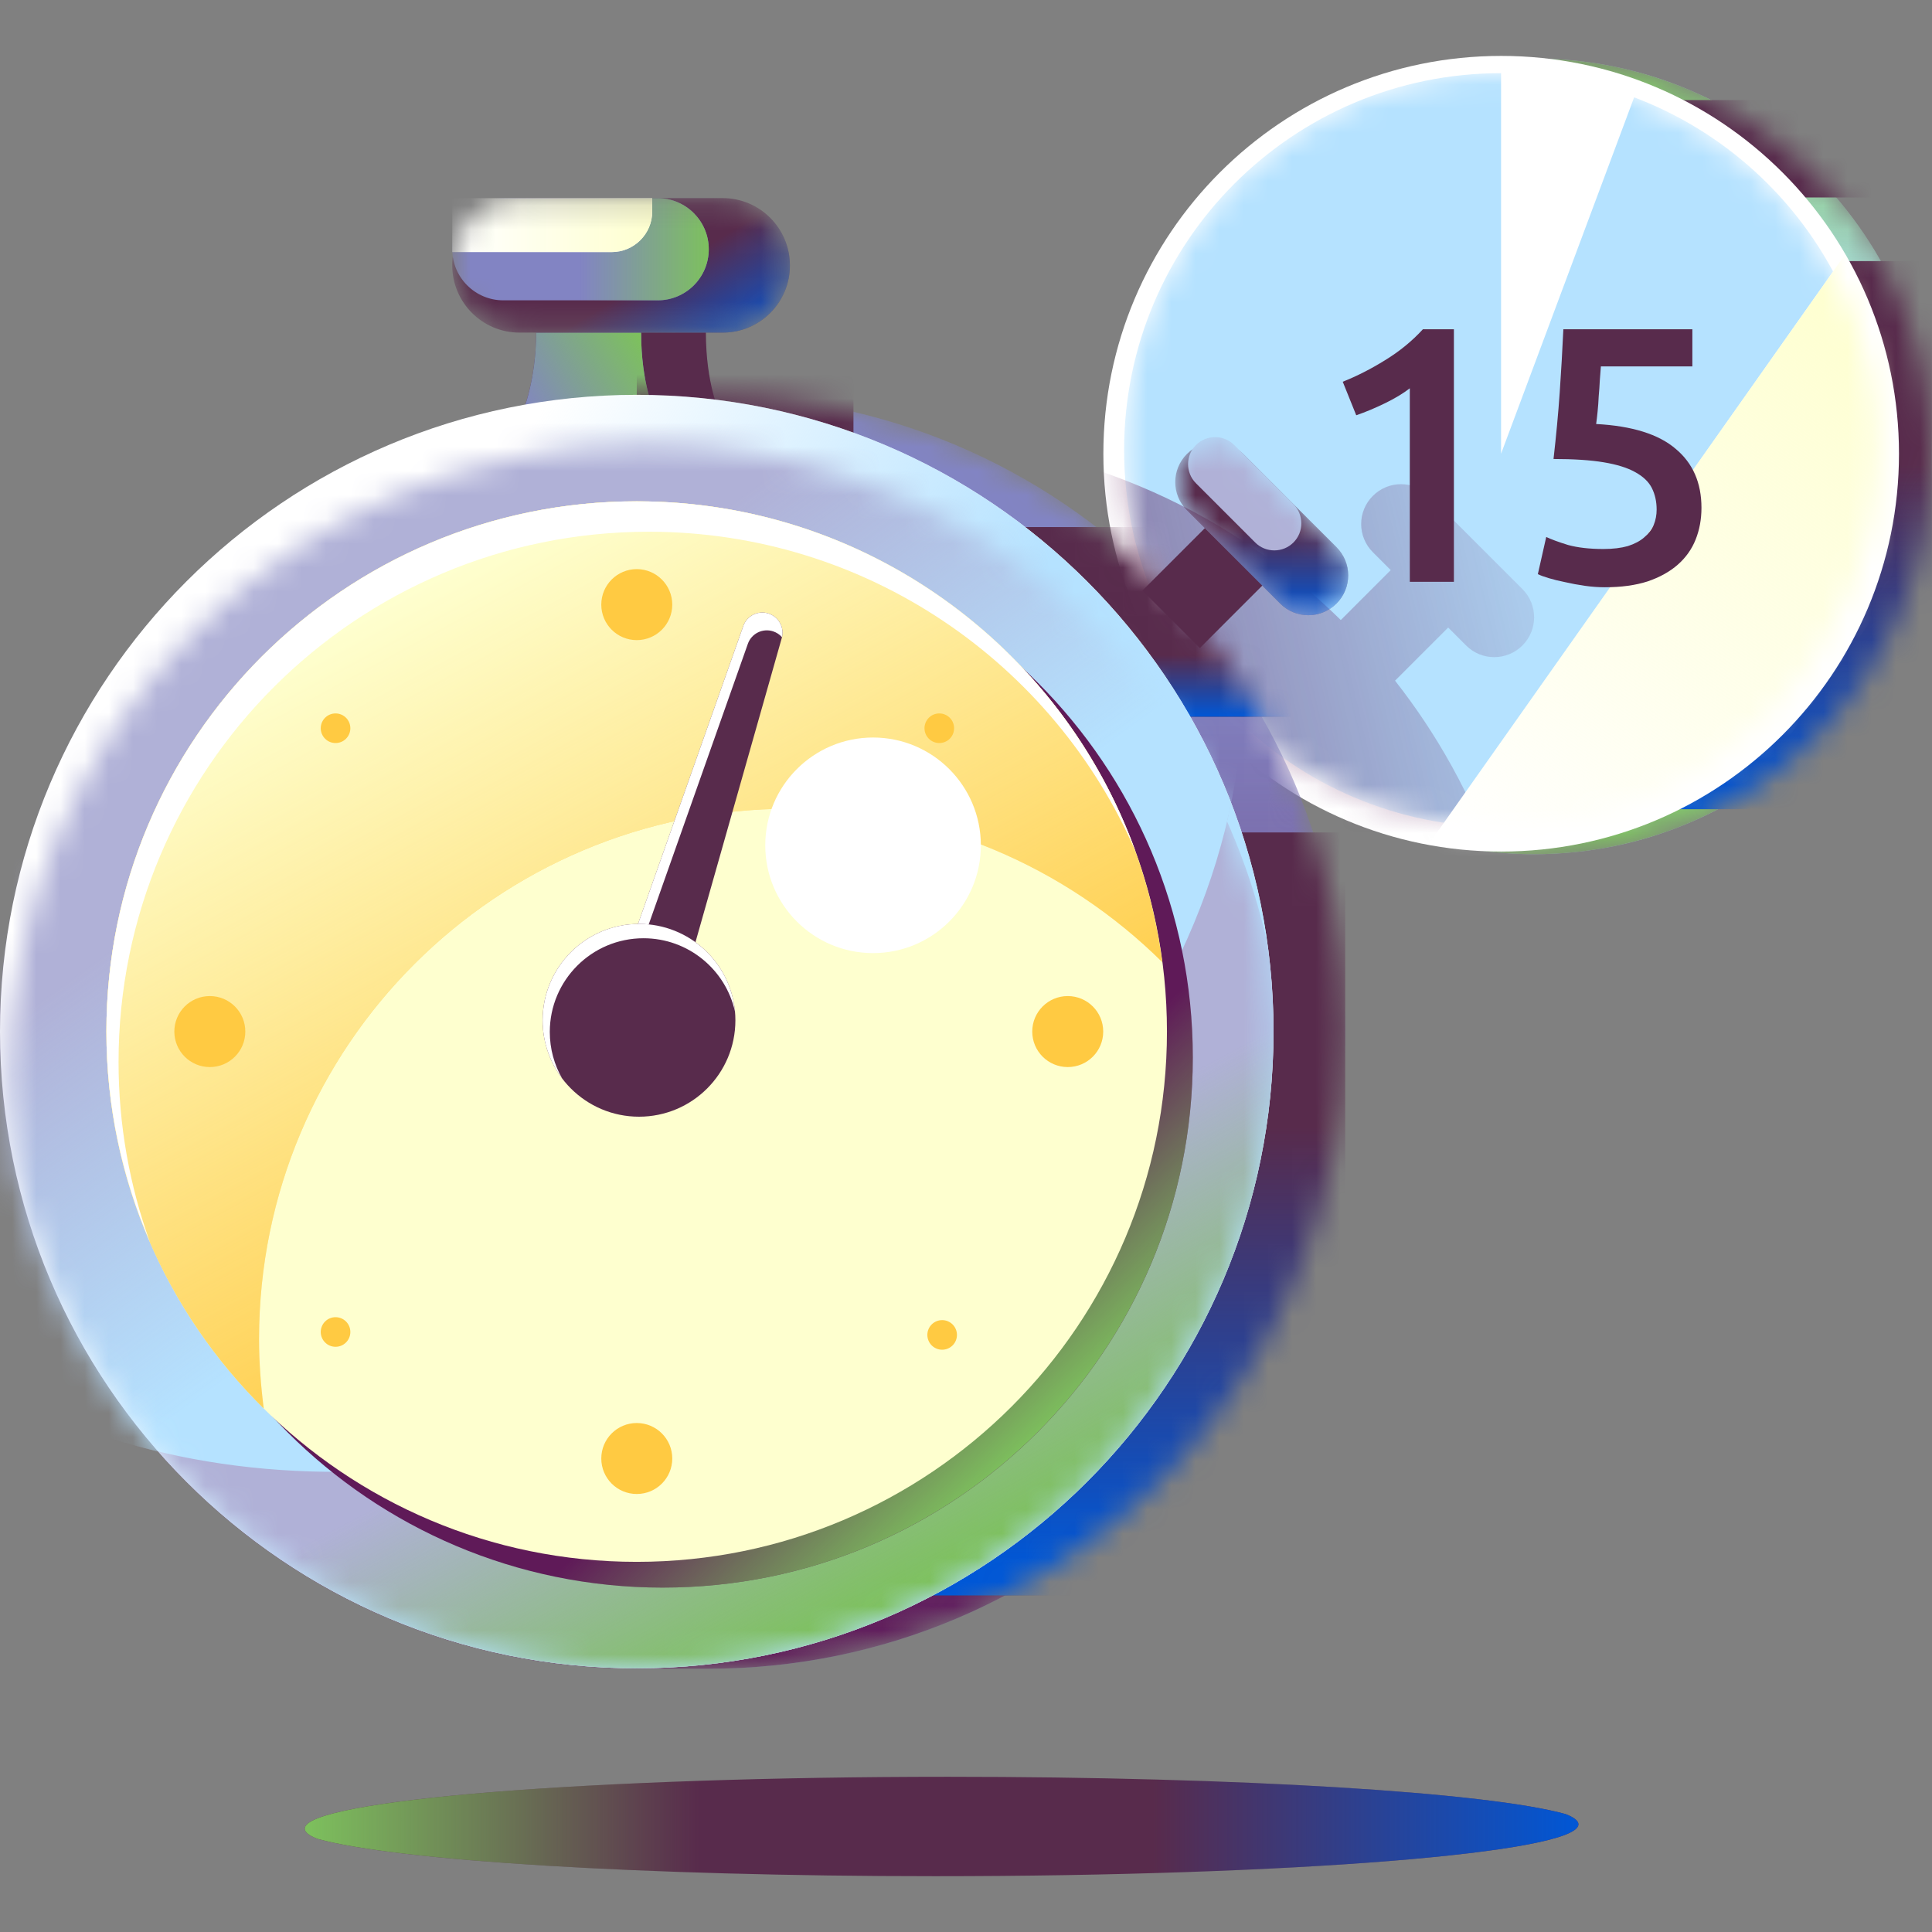
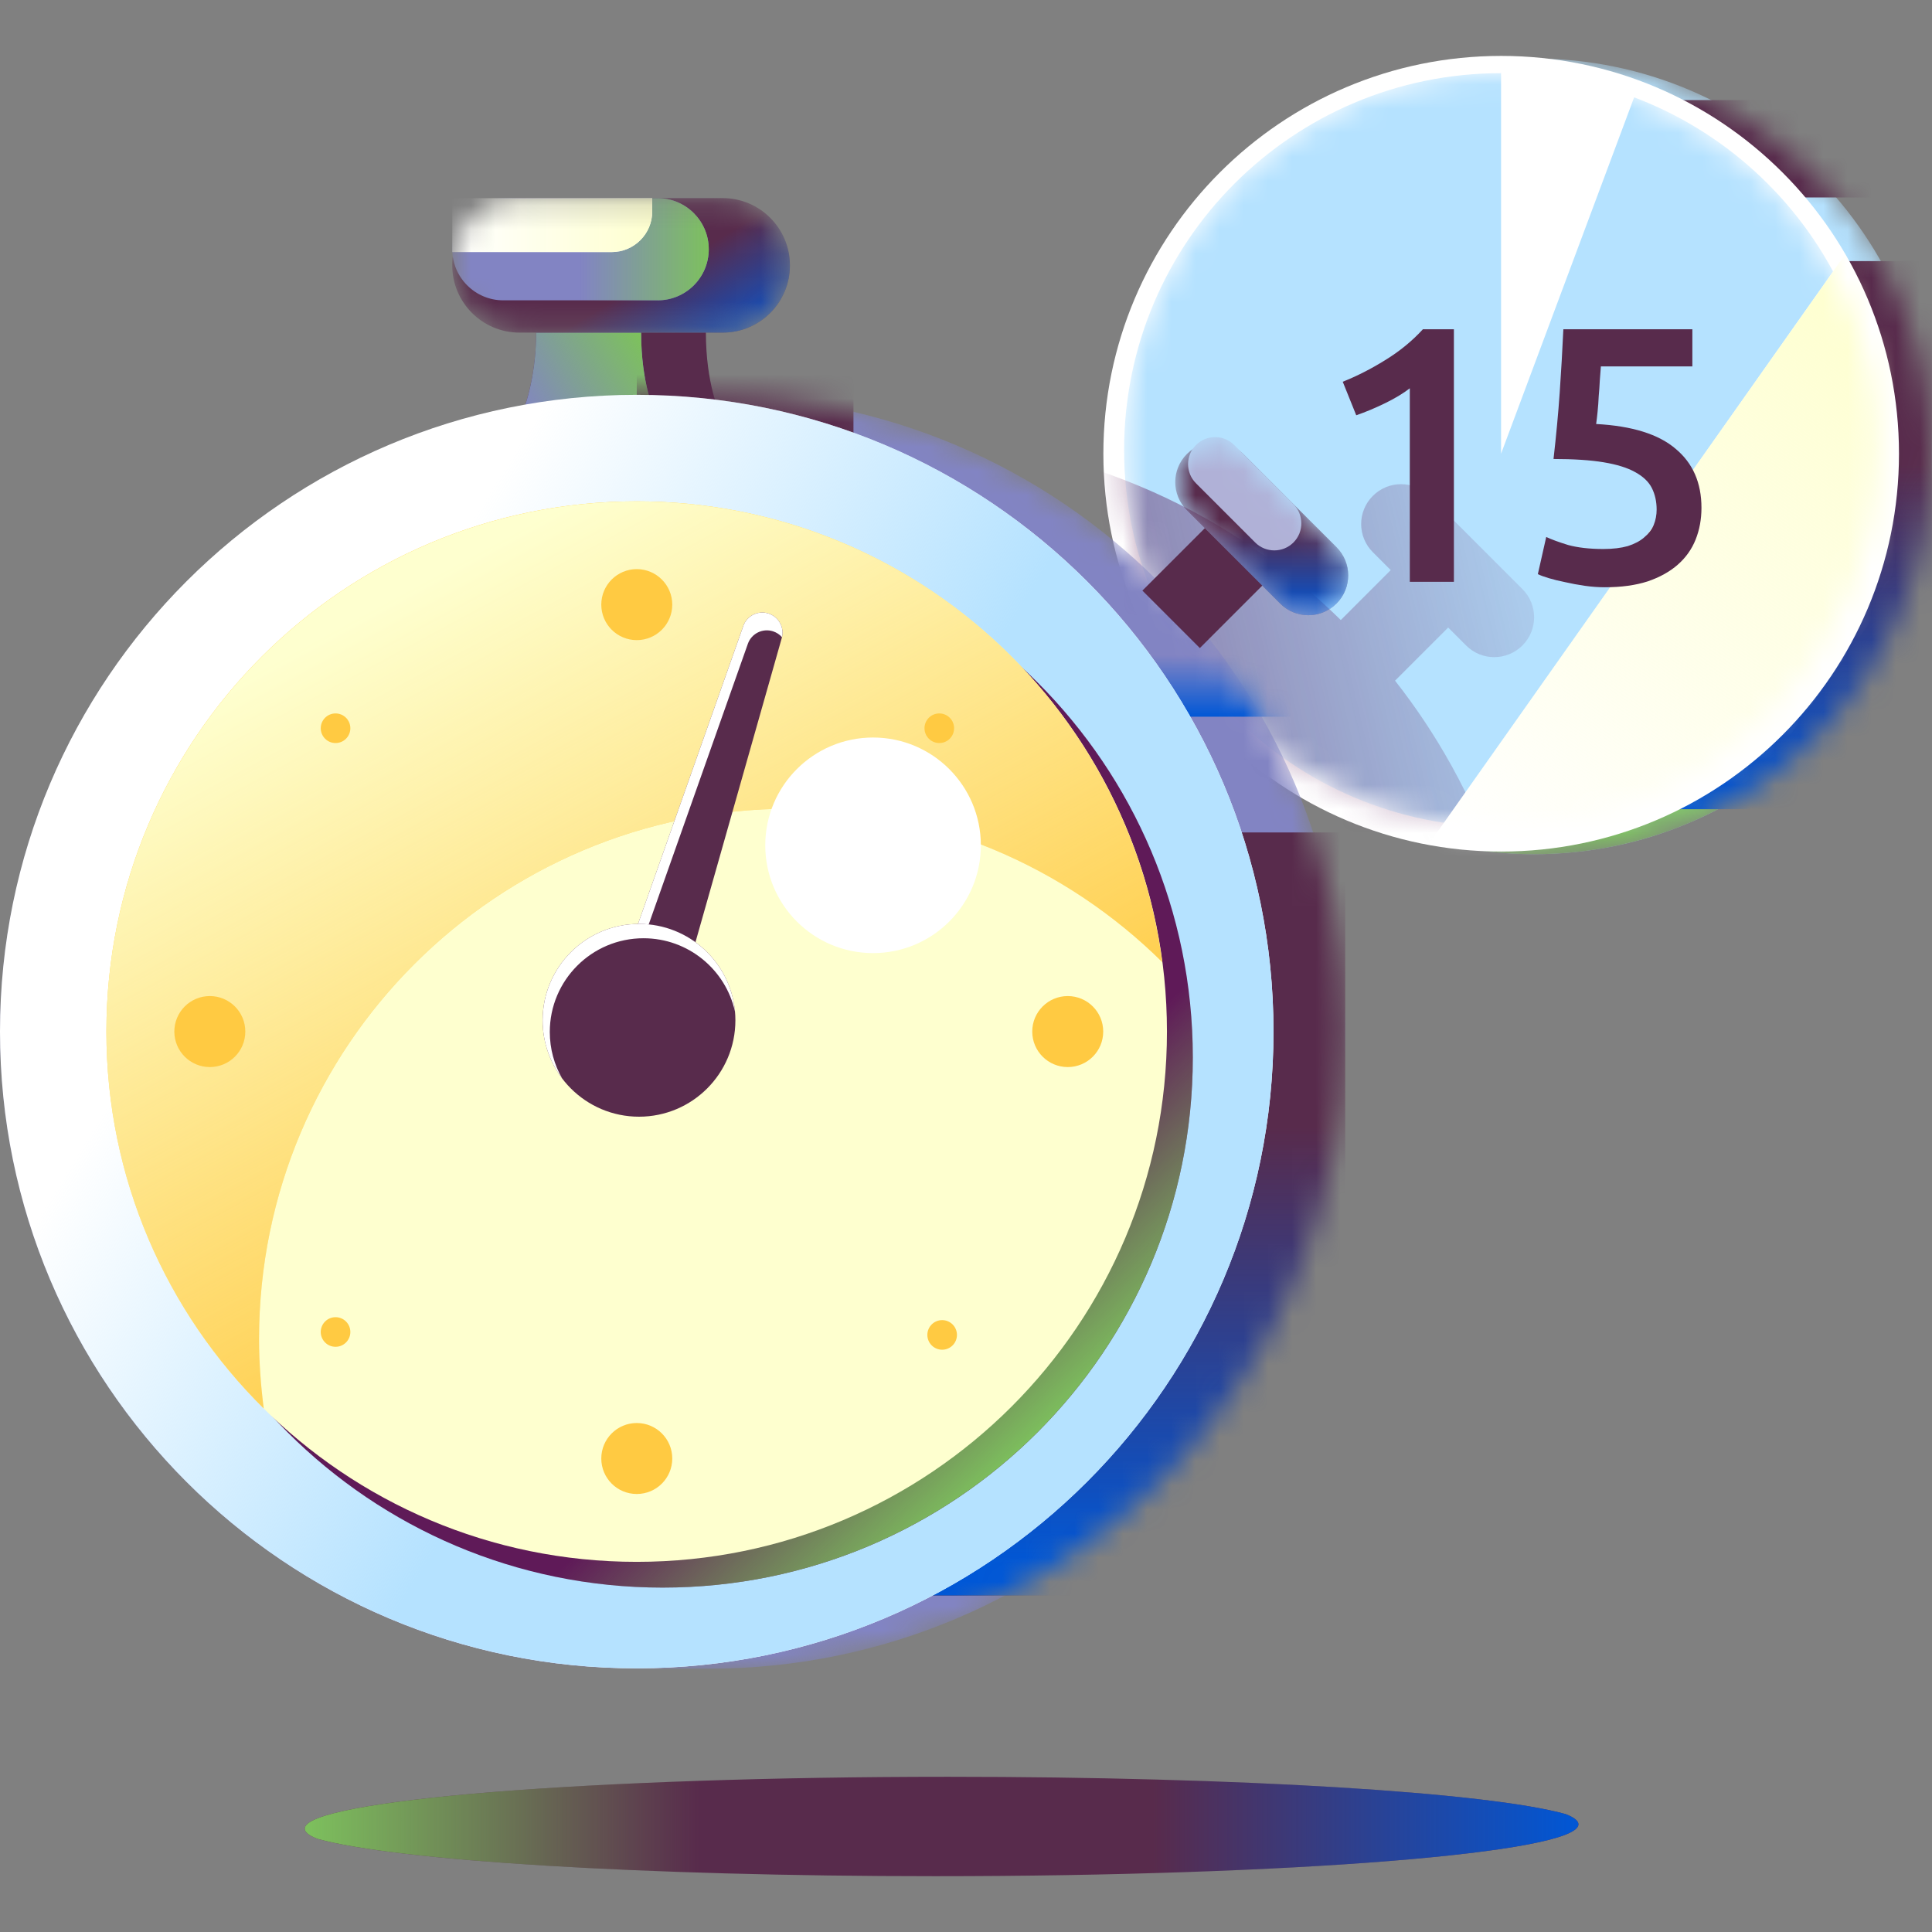
<svg xmlns="http://www.w3.org/2000/svg" width="80" height="80" viewBox="0 0 80 80" fill="none">
  <rect x="0" y="0" width="80" height="80" fill="#808080" stroke="none" />
  <path d="M65.36 75.54C65.36 75.397 65.18 75.254 64.831 75.118C61.612 74.221 51.38 73.573 39.258 73.573C24.548 73.573 12.617 74.538 12.617 75.721C12.617 75.865 12.797 76.008 13.146 76.143C16.377 77.04 26.596 77.689 38.718 77.689C53.429 77.689 65.36 76.724 65.36 75.54Z" fill="#582B4C" />
  <path d="M65.36 75.54C65.36 75.397 65.18 75.254 64.831 75.118C61.612 74.221 51.38 73.573 39.258 73.573C24.548 73.573 12.617 74.538 12.617 75.721C12.617 75.865 12.797 76.008 13.146 76.143C16.377 77.04 26.596 77.689 38.718 77.689C53.429 77.689 65.36 76.724 65.36 75.54Z" fill="url(#paint0_linear_5267_72132)" />
  <mask id="mask0_5267_72132" style="mask-type:alpha" maskUnits="userSpaceOnUse" x="47" y="2" width="33" height="34">
    <path d="M63.527 35.37C72.625 35.37 80 27.995 80 18.898C80 9.8 72.625 2.425 63.527 2.425C54.43 2.425 47.055 9.8 47.055 18.898C47.055 27.995 54.43 35.37 63.527 35.37Z" fill="white" />
  </mask>
  <g mask="url(#mask0_5267_72132)">
    <path d="M63.527 35.37C72.625 35.37 80 27.995 80 18.898C80 9.8 72.625 2.425 63.527 2.425C54.43 2.425 47.055 9.8 47.055 18.898C47.055 27.995 54.43 35.37 63.527 35.37Z" fill="#B5E2FF" />
-     <path d="M63.527 35.37C72.625 35.37 80 27.995 80 18.898C80 9.8 72.625 2.425 63.527 2.425C54.43 2.425 47.055 9.8 47.055 18.898C47.055 27.995 54.43 35.37 63.527 35.37Z" fill="url(#paint1_linear_5267_72132)" />
    <path d="M63.527 35.37C72.625 35.37 80 27.995 80 18.898C80 9.8 72.625 2.425 63.527 2.425C54.43 2.425 47.055 9.8 47.055 18.898C47.055 27.995 54.43 35.37 63.527 35.37Z" fill="url(#paint2_linear_5267_72132)" />
    <path d="M79.997 10.812H64.594V33.506H79.997V10.812Z" fill="#582B4C" />
    <path d="M79.997 10.812H64.594V33.506H79.997V10.812Z" fill="url(#paint3_linear_5267_72132)" />
    <path d="M79.997 4.143H64.594V8.176H79.997V4.143Z" fill="#582B4C" />
  </g>
  <path d="M62.16 35.261C71.258 35.261 78.633 27.886 78.633 18.788C78.633 9.691 71.258 2.315 62.16 2.315C53.063 2.315 45.688 9.691 45.688 18.788C45.688 27.886 53.063 35.261 62.16 35.261Z" fill="white" />
  <mask id="mask1_5267_72132" style="mask-type:alpha" maskUnits="userSpaceOnUse" x="46" y="3" width="32" height="32">
    <path d="M62.156 34.248C70.777 34.248 77.765 27.26 77.765 18.639C77.765 10.019 70.777 3.03 62.156 3.03C53.535 3.03 46.547 10.019 46.547 18.639C46.547 27.26 53.535 34.248 62.156 34.248Z" fill="white" />
  </mask>
  <g mask="url(#mask1_5267_72132)">
    <path d="M62.156 34.248C70.777 34.248 77.765 27.26 77.765 18.639C77.765 10.019 70.777 3.03 62.156 3.03C53.535 3.03 46.547 10.019 46.547 18.639C46.547 27.26 53.535 34.248 62.156 34.248Z" fill="#B5E2FF" />
    <path d="M37.026 18.1H34.062C19.501 18.1 7.695 29.906 7.695 44.466C7.695 59.027 19.501 70.833 34.062 70.833H37.026C51.586 70.833 63.392 59.027 63.392 44.466C63.392 38.322 61.291 32.668 57.766 28.185L59.966 25.985L60.707 26.727C61.35 27.372 62.395 27.372 63.041 26.727C63.686 26.081 63.686 25.039 63.041 24.393L59.18 20.533C58.535 19.887 57.492 19.887 56.847 20.533C56.201 21.178 56.201 22.221 56.847 22.866L57.587 23.607L55.52 25.674C50.761 20.99 44.231 18.1 37.026 18.1Z" fill="url(#paint4_linear_5267_72132)" />
    <path d="M88.223 10.473H76.447L56.859 38.218H68.635L88.223 10.473Z" fill="white" />
    <path d="M88.223 10.473H76.447L56.859 38.218H68.635L88.223 10.473Z" fill="url(#paint5_linear_5267_72132)" />
    <path d="M62.156 2.571L62.156 18.787L67.802 3.666L64.768 2.824L62.156 2.571Z" fill="white" />
  </g>
  <path d="M29.792 17.073H21.641C21.641 17.073 22.201 15.733 22.201 13.773H29.229C29.232 15.903 29.792 17.073 29.792 17.073Z" fill="#582B4C" />
  <path d="M27.11 17.073H21.641C21.641 17.073 22.201 15.733 22.201 13.773H26.547C26.547 15.903 27.11 17.073 27.11 17.073Z" fill="#8284C3" />
  <path d="M27.11 17.073H21.641C21.641 17.073 22.201 15.733 22.201 13.773H26.547C26.547 15.903 27.11 17.073 27.11 17.073Z" fill="url(#paint6_linear_5267_72132)" />
  <mask id="mask2_5267_72132" style="mask-type:alpha" maskUnits="userSpaceOnUse" x="0" y="16" width="56" height="54">
    <path d="M29.33 16.364H26.367C11.806 16.364 0 28.17 0 42.731C0 57.291 11.806 69.098 26.367 69.098H29.33C43.891 69.098 55.697 57.291 55.697 42.731C55.697 28.17 43.894 16.364 29.33 16.364Z" fill="white" />
  </mask>
  <g mask="url(#mask2_5267_72132)">
    <path d="M29.33 16.364H26.367C11.806 16.364 0 28.17 0 42.731C0 57.291 11.806 69.098 26.367 69.098H29.33C43.891 69.098 55.697 57.291 55.697 42.731C55.697 28.17 43.894 16.364 29.33 16.364Z" fill="#8284C3" />
-     <path d="M29.33 16.364H26.367C11.806 16.364 0 28.17 0 42.731C0 57.291 11.806 69.098 26.367 69.098H29.33C43.891 69.098 55.697 57.291 55.697 42.731C55.697 28.17 43.894 16.364 29.33 16.364Z" fill="url(#paint7_linear_5267_72132)" />
-     <path d="M54.09 21.825H39.008V29.677H54.09V21.825Z" fill="#582B4C" />
    <path d="M54.09 21.825H39.008V29.677H54.09V21.825Z" fill="url(#paint8_linear_5267_72132)" />
    <path d="M35.34 13.773H26.367V18.555H35.34V13.773Z" fill="#582B4C" />
    <path d="M55.702 34.47H32.711V66.064H55.702V34.47Z" fill="#582B4C" />
    <path d="M55.702 34.47H32.711V66.064H55.702V34.47Z" fill="url(#paint9_linear_5267_72132)" />
  </g>
  <path d="M26.367 69.082C40.929 69.082 52.733 57.277 52.733 42.715C52.733 28.153 40.929 16.349 26.367 16.349C11.805 16.349 0 28.153 0 42.715C0 57.277 11.805 69.082 26.367 69.082Z" fill="white" />
  <path d="M26.367 69.082C40.929 69.082 52.733 57.277 52.733 42.715C52.733 28.153 40.929 16.349 26.367 16.349C11.805 16.349 0 28.153 0 42.715C0 57.277 11.805 69.082 26.367 69.082Z" fill="url(#paint10_linear_5267_72132)" />
  <mask id="mask3_5267_72132" style="mask-type:alpha" maskUnits="userSpaceOnUse" x="0" y="18" width="53" height="52">
-     <path d="M52.735 42.715C52.735 41.509 52.653 40.321 52.496 39.157C49.926 27.288 39.365 18.394 26.726 18.394C12.165 18.394 0.359 30.2 0.359 44.76C0.359 45.966 0.441 47.154 0.599 48.318C3.168 60.188 13.726 69.081 26.365 69.081C40.929 69.081 52.735 57.275 52.735 42.715Z" fill="white" />
-   </mask>
+     </mask>
  <g mask="url(#mask3_5267_72132)">
    <path d="M52.735 42.715C52.735 41.509 52.653 40.321 52.496 39.157C49.926 27.288 39.365 18.394 26.726 18.394C12.165 18.394 0.359 30.2 0.359 44.76C0.359 45.966 0.441 47.154 0.599 48.318C3.168 60.188 13.726 69.081 26.365 69.081C40.929 69.081 52.735 57.275 52.735 42.715Z" fill="#B0B1D7" />
    <path d="M52.735 42.715C52.735 41.509 52.653 40.321 52.496 39.157C49.926 27.288 39.365 18.394 26.726 18.394C12.165 18.394 0.359 30.2 0.359 44.76C0.359 45.966 0.441 47.154 0.599 48.318C3.168 60.188 13.726 69.081 26.365 69.081C40.929 69.081 52.735 57.275 52.735 42.715Z" fill="url(#paint11_linear_5267_72132)" />
    <path d="M49.278 19.447C48.757 18.431 48.154 17.476 47.479 16.583C39.538 8.021 24.133 6.451 10.296 13.545C-5.645 21.716 -13.47 38.292 -7.178 50.565C-6.657 51.581 -6.055 52.537 -5.379 53.429C2.562 61.991 17.963 63.562 31.801 56.469C47.745 48.296 55.569 31.72 49.278 19.447Z" fill="#B0B1D7" />
    <path d="M49.278 19.447C48.757 18.431 48.154 17.476 47.479 16.583C39.538 8.021 24.133 6.451 10.296 13.545C-5.645 21.716 -13.47 38.292 -7.178 50.565C-6.657 51.581 -6.055 52.537 -5.379 53.429C2.562 61.991 17.963 63.562 31.801 56.469C47.745 48.296 55.569 31.72 49.278 19.447Z" fill="url(#paint12_linear_5267_72132)" />
  </g>
  <path d="M27.434 65.739C39.561 65.739 49.392 55.909 49.392 43.782C49.392 31.655 39.561 21.824 27.434 21.824C15.307 21.824 5.477 31.655 5.477 43.782C5.477 55.909 15.307 65.739 27.434 65.739Z" fill="#5F1A58" />
  <path d="M27.434 65.739C39.561 65.739 49.392 55.909 49.392 43.782C49.392 31.655 39.561 21.824 27.434 21.824C15.307 21.824 5.477 31.655 5.477 43.782C5.477 55.909 15.307 65.739 27.434 65.739Z" fill="url(#paint13_linear_5267_72132)" />
  <path d="M26.364 64.673C38.491 64.673 48.321 54.842 48.321 42.715C48.321 30.589 38.491 20.758 26.364 20.758C14.237 20.758 4.406 30.589 4.406 42.715C4.406 54.842 14.237 64.673 26.364 64.673Z" fill="#FEFFCF" />
  <path d="M10.727 55.446C10.727 43.318 20.558 33.488 32.685 33.488C38.706 33.488 44.161 35.912 48.127 39.84C46.718 29.073 37.515 20.761 26.364 20.761C14.237 20.761 4.406 30.591 4.406 42.718C4.406 48.824 6.9 54.346 10.921 58.324C10.8 57.379 10.727 56.421 10.727 55.446Z" fill="#FFCA42" />
  <path d="M10.727 55.446C10.727 43.318 20.558 33.488 32.685 33.488C38.706 33.488 44.161 35.912 48.127 39.84C46.718 29.073 37.515 20.761 26.364 20.761C14.237 20.761 4.406 30.591 4.406 42.718C4.406 48.824 6.9 54.346 10.921 58.324C10.8 57.379 10.727 56.421 10.727 55.446Z" fill="url(#paint14_linear_5267_72132)" />
-   <path d="M4.909 43.976C4.909 31.849 14.74 22.018 26.867 22.018C35.894 22.018 43.646 27.47 47.021 35.258C43.967 26.803 35.873 20.758 26.364 20.758C14.237 20.758 4.406 30.588 4.406 42.715C4.406 45.815 5.052 48.761 6.209 51.434C5.37 49.106 4.909 46.594 4.909 43.976Z" fill="white" />
  <path d="M36.151 39.466C38.616 39.466 40.615 37.468 40.615 35.003C40.615 32.538 38.616 30.539 36.151 30.539C33.686 30.539 31.688 32.538 31.688 35.003C31.688 37.468 33.686 39.466 36.151 39.466Z" fill="white" />
  <path d="M27.837 25.036C27.837 25.848 27.179 26.506 26.367 26.506C25.555 26.506 24.898 25.848 24.898 25.036C24.898 24.224 25.555 23.566 26.367 23.566C27.179 23.566 27.837 24.227 27.837 25.036ZM44.213 41.245C43.401 41.245 42.743 41.903 42.743 42.715C42.743 43.527 43.401 44.185 44.213 44.185C45.025 44.185 45.682 43.527 45.682 42.715C45.682 41.903 45.025 41.245 44.213 41.245ZM8.688 41.245C7.876 41.245 7.219 41.903 7.219 42.715C7.219 43.527 7.876 44.185 8.688 44.185C9.501 44.185 10.158 43.527 10.158 42.715C10.158 41.903 9.501 41.245 8.688 41.245ZM26.367 58.924C25.555 58.924 24.898 59.582 24.898 60.394C24.898 61.206 25.555 61.863 26.367 61.863C27.179 61.863 27.837 61.206 27.837 60.394C27.837 59.582 27.179 58.924 26.367 58.924Z" fill="#FFCA42" />
  <mask id="mask4_5267_72132" style="mask-type:alpha" maskUnits="userSpaceOnUse" x="18" y="8" width="15" height="6">
    <path d="M29.924 13.773H21.511C19.972 13.773 18.727 12.524 18.727 10.988C18.727 9.449 19.975 8.203 21.511 8.203H29.924C31.463 8.203 32.708 9.452 32.708 10.988C32.711 12.527 31.463 13.773 29.924 13.773Z" fill="white" />
  </mask>
  <g mask="url(#mask4_5267_72132)">
    <path d="M29.924 13.773H21.511C19.972 13.773 18.727 12.524 18.727 10.988C18.727 9.449 19.975 8.203 21.511 8.203H29.924C31.463 8.203 32.708 9.452 32.708 10.988C32.711 12.527 31.463 13.773 29.924 13.773Z" fill="#582B4C" />
    <path d="M29.924 13.773H21.511C19.972 13.773 18.727 12.524 18.727 10.988C18.727 9.449 19.975 8.203 21.511 8.203H29.924C31.463 8.203 32.708 9.452 32.708 10.988C32.711 12.527 31.463 13.773 29.924 13.773Z" fill="url(#paint15_linear_5267_72132)" />
    <path d="M27.233 12.436H20.842C19.672 12.436 18.727 11.488 18.727 10.321C18.727 9.152 19.675 8.206 20.842 8.206H27.233C28.402 8.206 29.348 9.155 29.348 10.321C29.348 11.488 28.402 12.436 27.233 12.436Z" fill="#8284C3" />
    <path d="M27.233 12.436H20.842C19.672 12.436 18.727 11.488 18.727 10.321C18.727 9.152 19.675 8.206 20.842 8.206H27.233C28.402 8.206 29.348 9.155 29.348 10.321C29.348 11.488 28.402 12.436 27.233 12.436Z" fill="url(#paint16_linear_5267_72132)" />
    <path d="M18.727 10.439H25.323C26.254 10.439 27.008 9.685 27.008 8.755V8.206H18.727V10.439Z" fill="white" />
    <path d="M18.727 10.439H25.323C26.254 10.439 27.008 9.685 27.008 8.755V8.206H18.727V10.439Z" fill="url(#paint17_linear_5267_72132)" />
  </g>
  <path d="M39.328 30.588C39.088 30.828 38.7 30.828 38.461 30.588C38.221 30.349 38.221 29.961 38.461 29.721C38.7 29.482 39.088 29.482 39.328 29.721C39.567 29.961 39.567 30.349 39.328 30.588ZM14.328 54.721C14.088 54.482 13.7 54.482 13.461 54.721C13.221 54.961 13.221 55.349 13.461 55.588C13.7 55.828 14.088 55.828 14.328 55.588C14.567 55.349 14.567 54.961 14.328 54.721ZM39.446 54.843C39.206 54.603 38.818 54.603 38.579 54.843C38.34 55.082 38.34 55.47 38.579 55.709C38.818 55.949 39.206 55.949 39.446 55.709C39.685 55.47 39.685 55.082 39.446 54.843ZM14.328 29.721C14.088 29.482 13.7 29.482 13.461 29.721C13.221 29.961 13.221 30.349 13.461 30.588C13.7 30.828 14.088 30.828 14.328 30.588C14.567 30.349 14.567 29.961 14.328 29.721Z" fill="#FFCA42" />
  <path d="M52.269 24.248L49.891 21.87L47.304 24.456L49.683 26.835L52.269 24.248Z" fill="#582B4C" />
  <mask id="mask5_5267_72132" style="mask-type:alpha" maskUnits="userSpaceOnUse" x="48" y="18" width="8" height="8">
    <path d="M53.009 24.991L49.148 21.13C48.503 20.485 48.503 19.442 49.148 18.797C49.794 18.151 50.836 18.151 51.481 18.797L55.342 22.657C55.987 23.303 55.987 24.345 55.342 24.991C54.697 25.636 53.651 25.636 53.009 24.991Z" fill="white" />
  </mask>
  <g mask="url(#mask5_5267_72132)">
    <path d="M53.009 24.991L49.148 21.13C48.503 20.485 48.503 19.442 49.148 18.797C49.794 18.151 50.836 18.151 51.481 18.797L55.342 22.657C55.987 23.303 55.987 24.345 55.342 24.991C54.697 25.636 53.651 25.636 53.009 24.991Z" fill="#582B4C" />
    <path d="M53.009 24.991L49.148 21.13C48.503 20.485 48.503 19.442 49.148 18.797C49.794 18.151 50.836 18.151 51.481 18.797L55.342 22.657C55.987 23.303 55.987 24.345 55.342 24.991C54.697 25.636 53.651 25.636 53.009 24.991Z" fill="url(#paint18_linear_5267_72132)" />
    <path d="M51.974 22.463L49.523 20.012C49.086 19.575 49.086 18.863 49.523 18.427C49.959 17.991 50.671 17.991 51.107 18.427L53.559 20.878C53.995 21.315 53.995 22.027 53.559 22.463C53.123 22.9 52.41 22.9 51.974 22.463Z" fill="#B0B1D7" />
  </g>
  <path d="M27.762 42.664L25.156 41.833L30.78 25.915C30.932 25.491 31.393 25.267 31.82 25.403C32.247 25.54 32.493 25.991 32.371 26.421L27.762 42.664Z" fill="#582B4C" />
  <path fill-rule="evenodd" clip-rule="evenodd" d="M32.381 26.384C32.284 26.275 32.157 26.189 32.008 26.141C31.581 26.005 31.121 26.229 30.969 26.654L25.56 41.962L25.156 41.833L30.78 25.915C30.932 25.491 31.393 25.267 31.82 25.403C32.235 25.536 32.478 25.965 32.381 26.384Z" fill="white" />
  <path d="M26.46 46.24C28.664 46.24 30.451 44.453 30.451 42.249C30.451 40.045 28.664 38.258 26.46 38.258C24.256 38.258 22.469 40.045 22.469 42.249C22.469 44.453 24.256 46.24 26.46 46.24Z" fill="#582B4C" />
  <path fill-rule="evenodd" clip-rule="evenodd" d="M23.278 44.658C22.952 44.09 22.766 43.432 22.766 42.73C22.766 40.588 24.503 38.851 26.646 38.851C28.501 38.851 30.052 40.153 30.435 41.893C30.255 39.856 28.544 38.258 26.46 38.258C24.256 38.258 22.469 40.045 22.469 42.249C22.469 43.154 22.77 43.989 23.278 44.658Z" fill="white" />
  <path d="M55.6 15.807C56.184 15.575 56.767 15.278 57.351 14.916C57.944 14.554 58.467 14.127 58.92 13.634H60.203V24.091H58.377V16.078C58.105 16.29 57.763 16.496 57.351 16.697C56.938 16.898 56.541 17.064 56.159 17.195L55.6 15.807ZM68.598 21.103C68.598 20.771 68.532 20.474 68.402 20.213C68.271 19.951 68.04 19.73 67.708 19.549C67.386 19.368 66.948 19.232 66.395 19.141C65.852 19.051 65.162 19.006 64.328 19.006C64.438 18.04 64.524 17.124 64.584 16.259C64.644 15.384 64.695 14.509 64.735 13.634H70.077V15.173H66.289C66.279 15.344 66.264 15.54 66.244 15.761C66.234 15.973 66.219 16.189 66.199 16.41C66.189 16.631 66.174 16.843 66.153 17.044C66.133 17.245 66.113 17.416 66.093 17.557C67.582 17.637 68.678 17.98 69.383 18.583C70.097 19.177 70.454 19.991 70.454 21.028C70.454 21.5 70.373 21.938 70.213 22.34C70.052 22.743 69.805 23.09 69.473 23.382C69.141 23.673 68.724 23.905 68.221 24.076C67.718 24.237 67.129 24.317 66.455 24.317C66.183 24.317 65.907 24.297 65.625 24.257C65.344 24.217 65.072 24.166 64.81 24.106C64.559 24.056 64.332 24 64.131 23.94C63.93 23.88 63.779 23.824 63.679 23.774L64.026 22.235C64.237 22.335 64.539 22.446 64.931 22.567C65.334 22.677 65.821 22.733 66.395 22.733C66.787 22.733 67.124 22.692 67.406 22.612C67.688 22.521 67.914 22.401 68.085 22.25C68.266 22.099 68.397 21.928 68.477 21.737C68.558 21.536 68.598 21.324 68.598 21.103Z" fill="#582B4C" />
  <defs>
    <linearGradient id="paint0_linear_5267_72132" x1="12.617" y1="75.631" x2="65.36" y2="75.631" gradientUnits="userSpaceOnUse">
      <stop stop-color="#7DC15D" />
      <stop offset="0.31" stop-color="#7DC15D" stop-opacity="0" />
      <stop offset="0.666" stop-color="#0057D6" stop-opacity="0" />
      <stop offset="1" stop-color="#0057D6" />
    </linearGradient>
    <linearGradient id="paint1_linear_5267_72132" x1="63.527" y1="2.425" x2="63.527" y2="14.959" gradientUnits="userSpaceOnUse">
      <stop stop-color="#7DC15D" />
      <stop offset="1" stop-color="#7DC15D" stop-opacity="0" />
    </linearGradient>
    <linearGradient id="paint2_linear_5267_72132" x1="63.527" y1="35.37" x2="63.527" y2="14.959" gradientUnits="userSpaceOnUse">
      <stop stop-color="#7DC15D" />
      <stop offset="1" stop-color="#7DC15D" stop-opacity="0" />
    </linearGradient>
    <linearGradient id="paint3_linear_5267_72132" x1="79.997" y1="33.506" x2="79.997" y2="19.226" gradientUnits="userSpaceOnUse">
      <stop stop-color="#0057D6" />
      <stop offset="1" stop-color="#0057D6" stop-opacity="0" />
    </linearGradient>
    <linearGradient id="paint4_linear_5267_72132" x1="24.077" y1="36.388" x2="68.897" y2="25.971" gradientUnits="userSpaceOnUse">
      <stop stop-color="#5F1A58" />
      <stop offset="1" stop-color="#5F1A58" stop-opacity="0" />
    </linearGradient>
    <linearGradient id="paint5_linear_5267_72132" x1="75.816" y1="11.253" x2="59.806" y2="34.755" gradientUnits="userSpaceOnUse">
      <stop stop-color="#FEFFCF" />
      <stop offset="1" stop-color="#FEFFCF" stop-opacity="0" />
    </linearGradient>
    <linearGradient id="paint6_linear_5267_72132" x1="26.516" y1="13.939" x2="21.516" y2="16.97" gradientUnits="userSpaceOnUse">
      <stop stop-color="#7DC15D" />
      <stop offset="1" stop-color="#7DC15D" stop-opacity="0" />
    </linearGradient>
    <linearGradient id="paint7_linear_5267_72132" x1="42.727" y1="69.098" x2="42.727" y2="26.667" gradientUnits="userSpaceOnUse">
      <stop stop-color="#5F1A58" />
      <stop offset="1" stop-color="#5F1A58" stop-opacity="0" />
    </linearGradient>
    <linearGradient id="paint8_linear_5267_72132" x1="50.908" y1="29.698" x2="50.908" y2="27.122" gradientUnits="userSpaceOnUse">
      <stop stop-color="#0057D6" />
      <stop offset="1" stop-color="#0057D6" stop-opacity="0" />
    </linearGradient>
    <linearGradient id="paint9_linear_5267_72132" x1="40.456" y1="64.849" x2="40.456" y2="46.667" gradientUnits="userSpaceOnUse">
      <stop stop-color="#0057D6" />
      <stop offset="1" stop-color="#0057D6" stop-opacity="0" />
    </linearGradient>
    <linearGradient id="paint10_linear_5267_72132" x1="37.565" y1="32.797" x2="19.526" y2="21.565" gradientUnits="userSpaceOnUse">
      <stop stop-color="#B5E2FF" />
      <stop offset="1" stop-color="#B5E2FF" stop-opacity="0" />
    </linearGradient>
    <linearGradient id="paint11_linear_5267_72132" x1="38.668" y1="65.48" x2="32.275" y2="53.485" gradientUnits="userSpaceOnUse">
      <stop stop-color="#7DC15D" />
      <stop offset="1" stop-color="#7DC15D" stop-opacity="0" />
    </linearGradient>
    <linearGradient id="paint12_linear_5267_72132" x1="30.118" y1="42.247" x2="20.026" y2="28.223" gradientUnits="userSpaceOnUse">
      <stop stop-color="#B5E2FF" />
      <stop offset="1" stop-color="#B5E2FF" stop-opacity="0" />
    </linearGradient>
    <linearGradient id="paint13_linear_5267_72132" x1="43.637" y1="58.94" x2="37.122" y2="51.97" gradientUnits="userSpaceOnUse">
      <stop stop-color="#7DC15D" />
      <stop offset="1" stop-color="#7DC15D" stop-opacity="0" />
    </linearGradient>
    <linearGradient id="paint14_linear_5267_72132" x1="14.694" y1="25.606" x2="29.846" y2="53.637" gradientUnits="userSpaceOnUse">
      <stop stop-color="#FEFFCF" />
      <stop offset="1" stop-color="#FEFFCF" stop-opacity="0" />
    </linearGradient>
    <linearGradient id="paint15_linear_5267_72132" x1="32.73" y1="13.637" x2="30.305" y2="9.546" gradientUnits="userSpaceOnUse">
      <stop stop-color="#0057D6" />
      <stop offset="1" stop-color="#0057D6" stop-opacity="0" />
    </linearGradient>
    <linearGradient id="paint16_linear_5267_72132" x1="29.396" y1="12.436" x2="24.037" y2="12.436" gradientUnits="userSpaceOnUse">
      <stop stop-color="#7DC15D" />
      <stop offset="1" stop-color="#7DC15D" stop-opacity="0" />
    </linearGradient>
    <linearGradient id="paint17_linear_5267_72132" x1="27.008" y1="10.439" x2="18.727" y2="10.439" gradientUnits="userSpaceOnUse">
      <stop stop-color="#FEFFCF" />
      <stop offset="1" stop-color="#FEFFCF" stop-opacity="0" />
    </linearGradient>
    <linearGradient id="paint18_linear_5267_72132" x1="54.087" y1="25.454" x2="54.087" y2="21.894" gradientUnits="userSpaceOnUse">
      <stop stop-color="#0057D6" />
      <stop offset="1" stop-color="#0057D6" stop-opacity="0" />
    </linearGradient>
  </defs>
</svg>